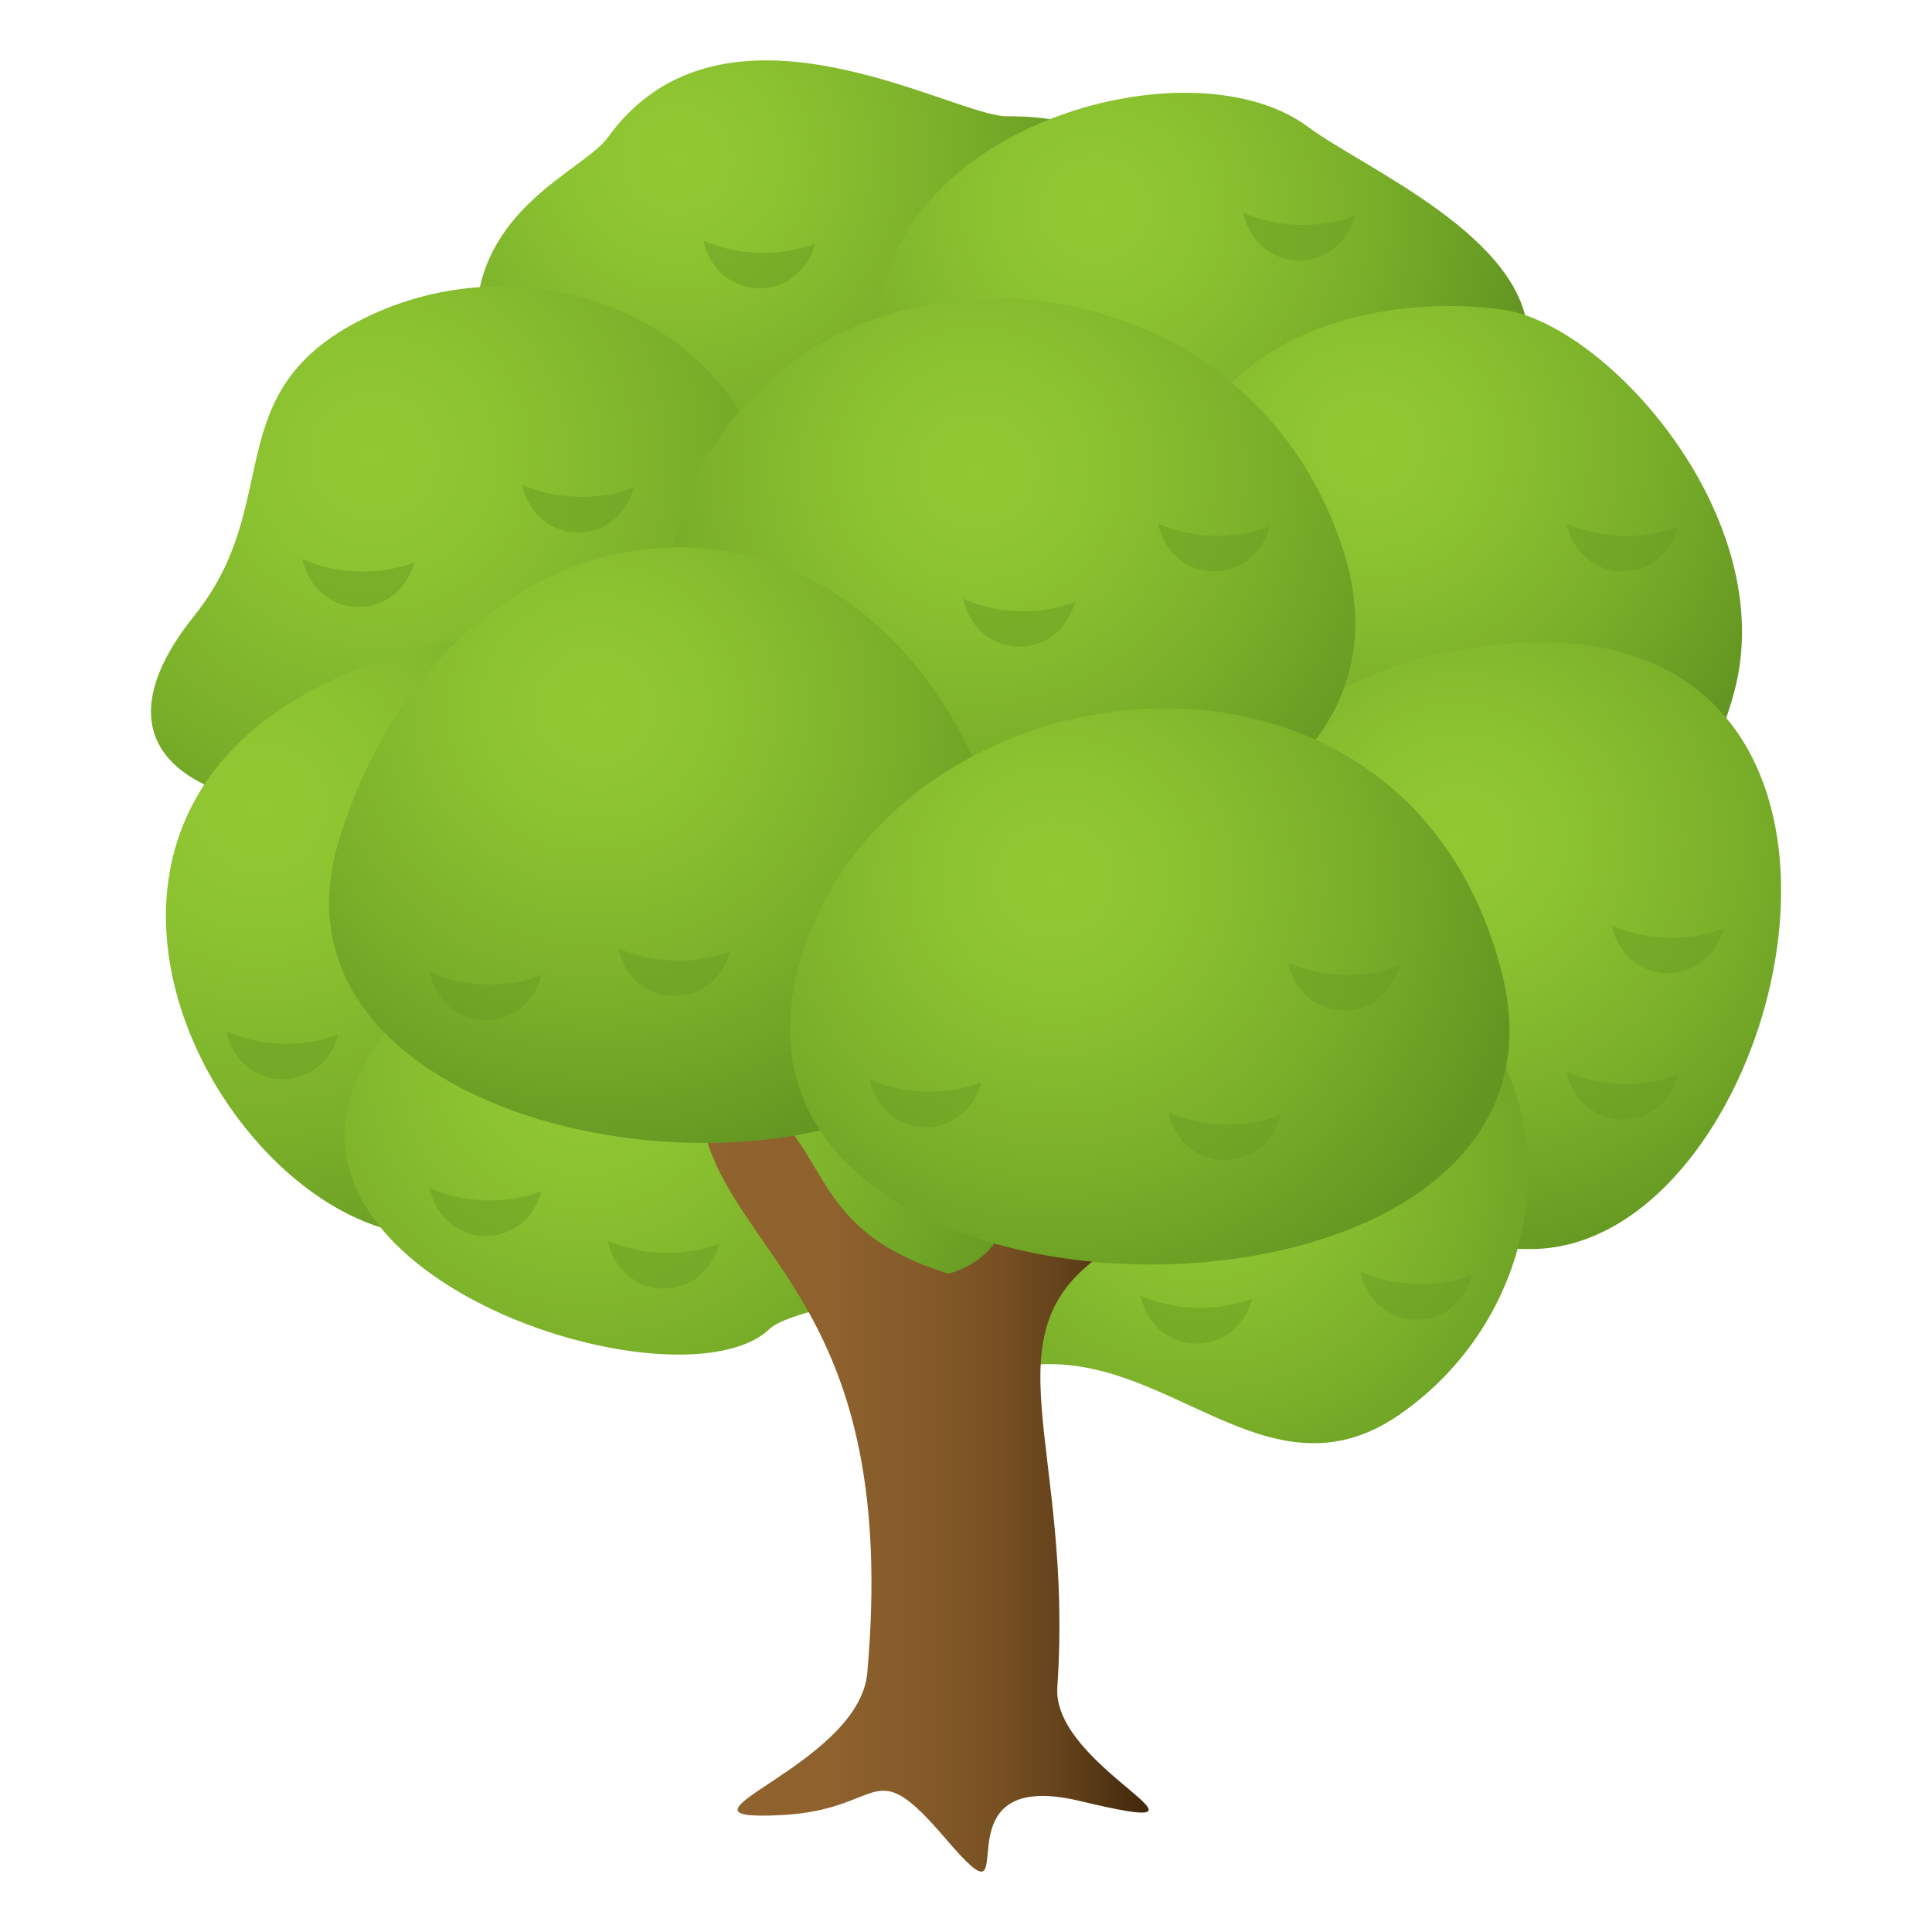
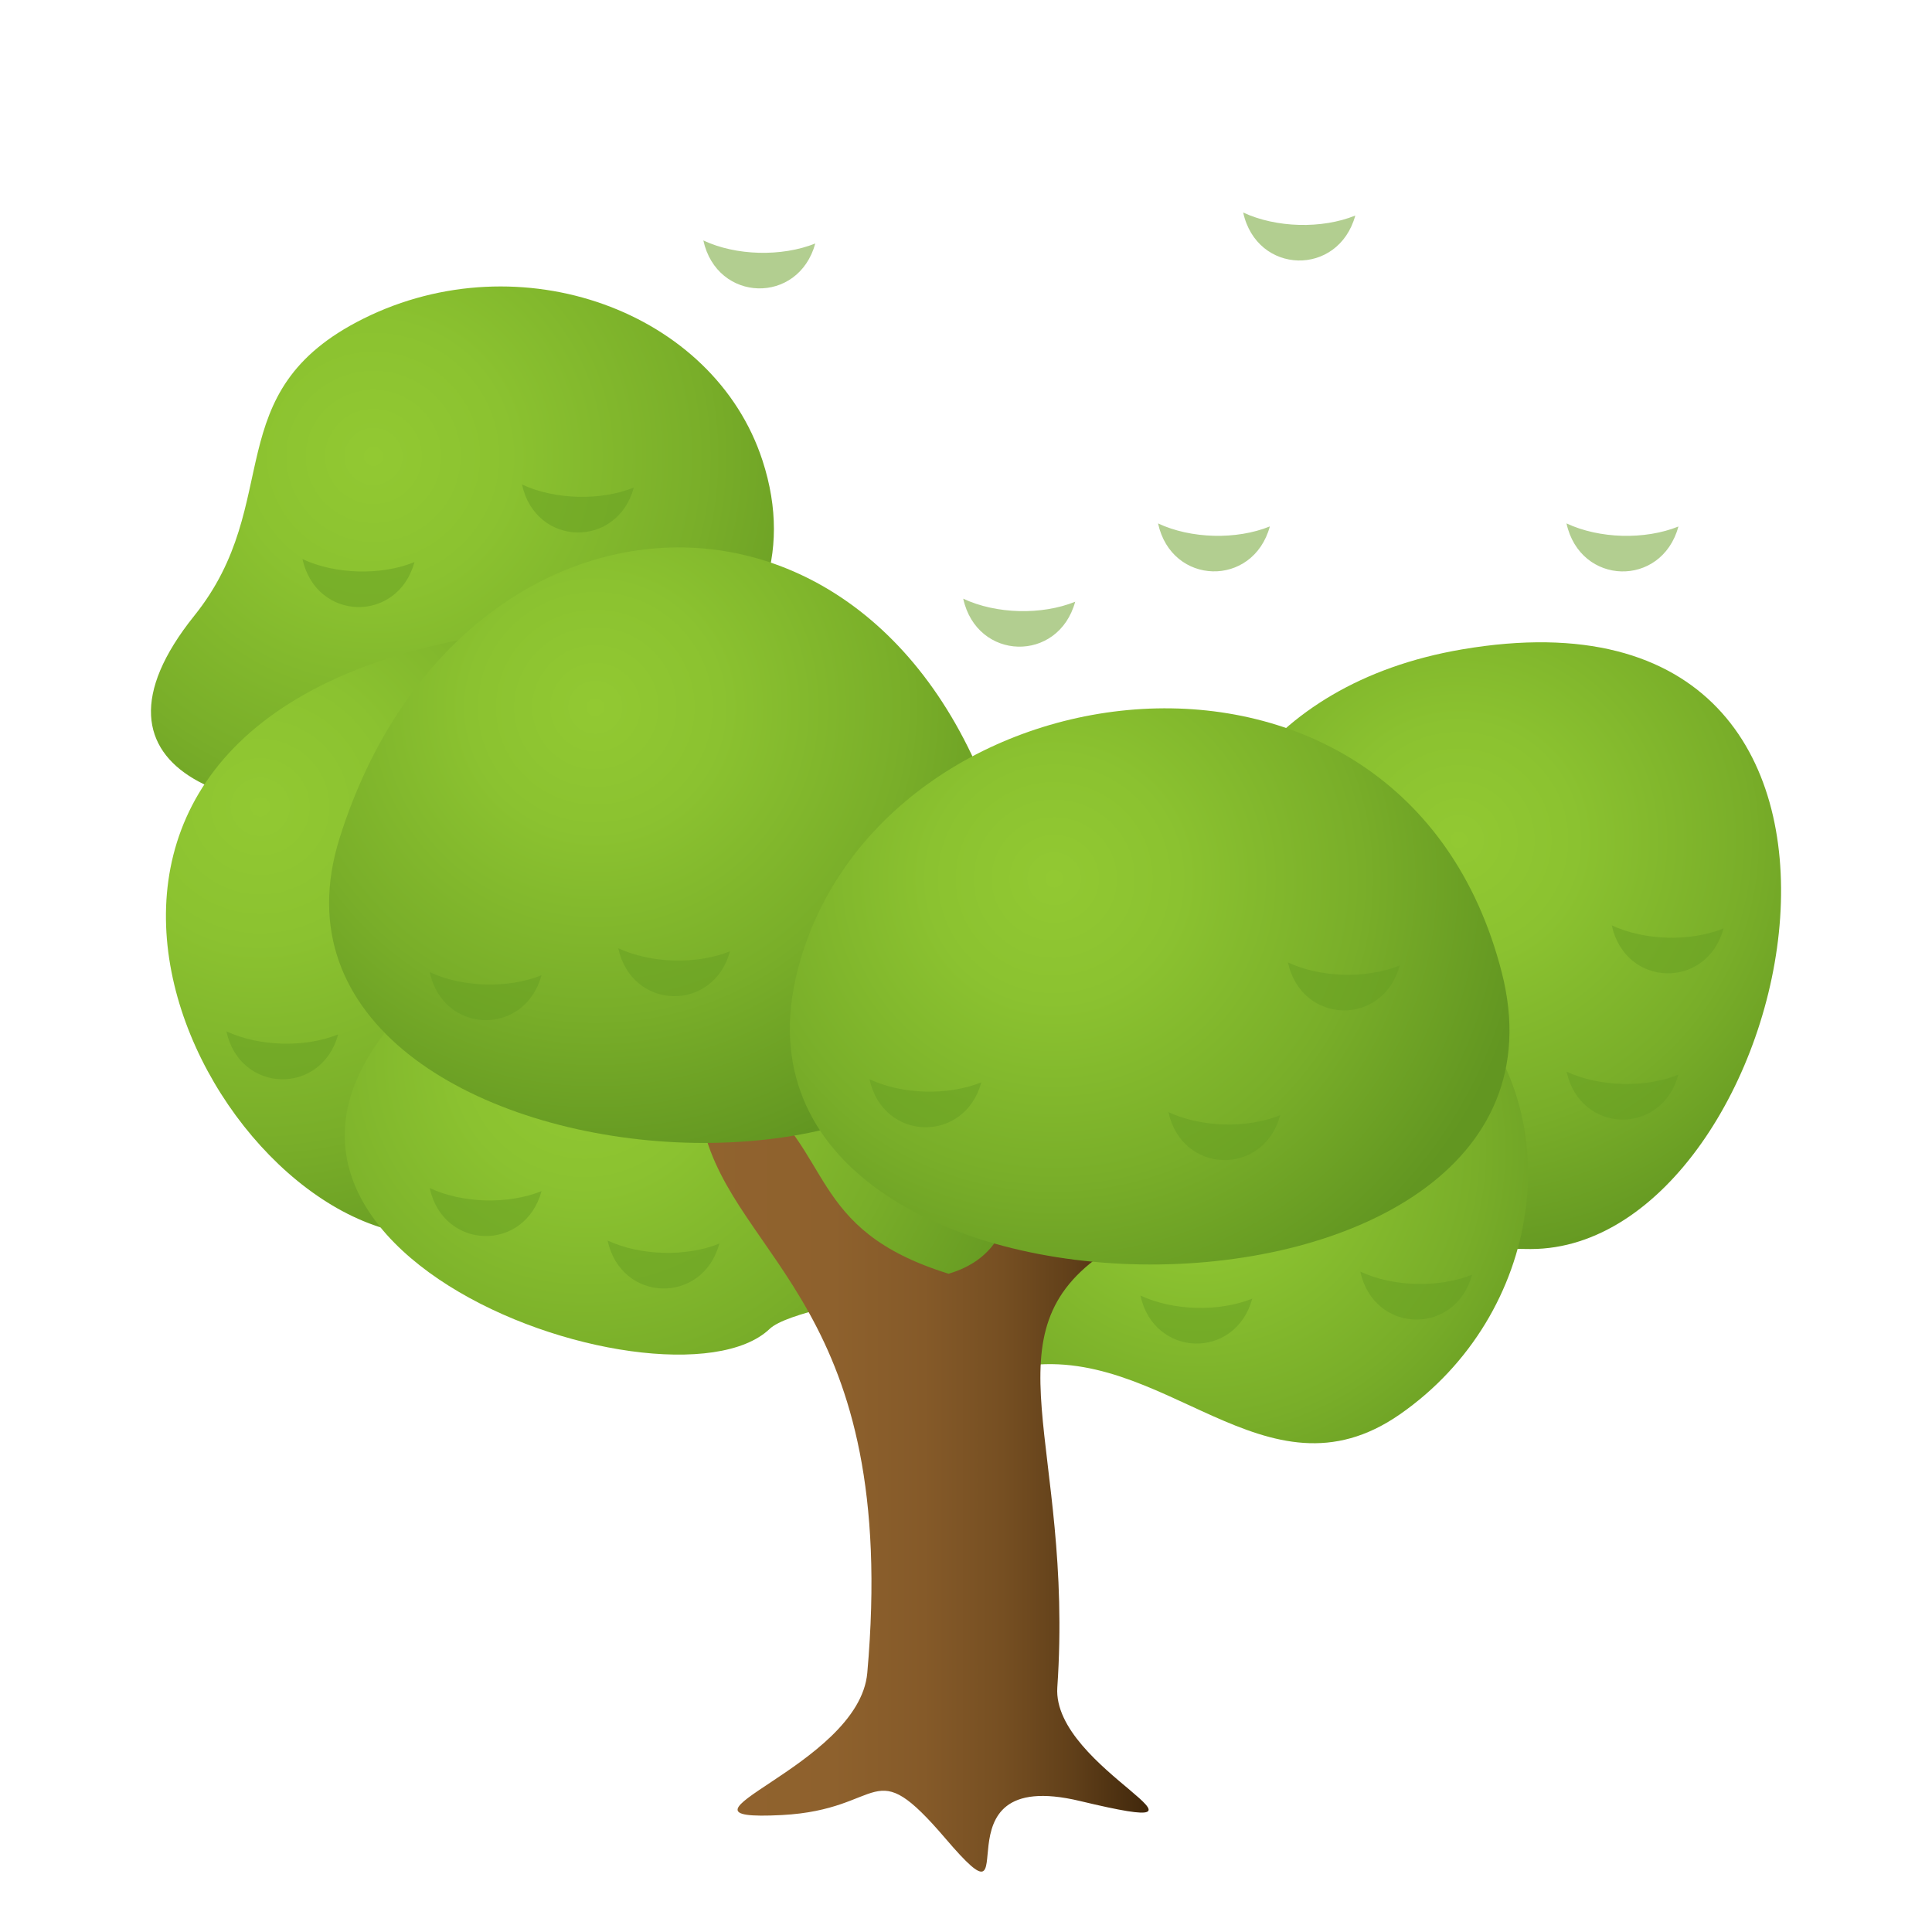
<svg xmlns="http://www.w3.org/2000/svg" width="64" height="64" viewBox="0 0 64 64">
  <radialGradient id="1f333-a" cx="23.323" cy="15.593" r="14.144" gradientTransform="matrix(1.04 0 0 1.022 -1.842 -10.688)" gradientUnits="userSpaceOnUse">
    <stop offset="0" stop-color="#92c932" />
    <stop offset=".262" stop-color="#8bc230" />
    <stop offset=".644" stop-color="#79ae29" />
    <stop offset="1" stop-color="#629621" />
  </radialGradient>
-   <path fill="url(#1f333-a)" d="M33.343 3.85c13.562 0-17.571 20.192-17.571 6.844 0-3.796 3.573-5.046 4.359-6.137C23.96-.749 31.553 3.85 33.343 3.85z" />
  <radialGradient id="1f333-b" cx="188.511" cy="17.224" r="13.905" gradientTransform="matrix(-1.04 0 0 1.022 232.329 -10.688)" gradientUnits="userSpaceOnUse">
    <stop offset="0" stop-color="#92c932" />
    <stop offset=".262" stop-color="#8bc230" />
    <stop offset=".644" stop-color="#79ae29" />
    <stop offset="1" stop-color="#629621" />
  </radialGradient>
-   <path fill="url(#1f333-b)" d="M29.061 11.131c0 13.347 13.088 10.521 21.558.095 0-3.352-5.436-5.644-7.299-7.03-3.914-2.912-14.259-.001-14.259 6.935z" />
  <radialGradient id="1f333-c" cx="179.811" cy="24.906" r="14.104" gradientTransform="matrix(-1.04 0 0 1.022 232.329 -10.688)" gradientUnits="userSpaceOnUse">
    <stop offset="0" stop-color="#92c932" />
    <stop offset=".262" stop-color="#8bc230" />
    <stop offset=".644" stop-color="#79ae29" />
    <stop offset="1" stop-color="#629621" />
  </radialGradient>
-   <path fill="url(#1f333-c)" d="M38.943 15.673c-4.136 12.713 15.029 20.16 18.503 7.258C59 17.159 53.23 10.744 49.788 10.259c-3.634-.514-9.232.459-10.845 5.414z" />
  <radialGradient id="1f333-d" cx="535.044" cy="587.804" r="14.362" gradientTransform="matrix(0 -1.023 -1.038 0 658.47 575.17)" gradientUnits="userSpaceOnUse">
    <stop offset="0" stop-color="#92c932" />
    <stop offset=".262" stop-color="#8bc230" />
    <stop offset=".644" stop-color="#79ae29" />
    <stop offset="1" stop-color="#629621" />
  </radialGradient>
  <path fill="url(#1f333-d)" d="M48.43 21.512c-13.362 2.28-11.284 19.864 2.276 19.864 8.814 0 13.981-22.639-2.276-19.864z" />
  <radialGradient id="1f333-e" cx="436.8" cy="796.297" r="13.788" gradientTransform="matrix(.487 -.904 -.917 -.479 557.17 814.407)" gradientUnits="userSpaceOnUse">
    <stop offset="0" stop-color="#92c932" />
    <stop offset=".262" stop-color="#8bc230" />
    <stop offset=".644" stop-color="#79ae29" />
    <stop offset="1" stop-color="#629621" />
  </radialGradient>
  <path fill="url(#1f333-e)" d="M48.348 33.159c-9.471-9.556-27.951 14.521-14.609 12.122 4.803-.863 8.161 4.684 12.637 1.569 4.748-3.304 5.662-9.966 1.972-13.691z" />
  <radialGradient id="1f333-f" cx="13.668" cy="25.251" r="16.482" gradientTransform="matrix(1.04 0 0 1.022 -1.842 -10.688)" gradientUnits="userSpaceOnUse">
    <stop offset="0" stop-color="#92c932" />
    <stop offset=".262" stop-color="#8bc230" />
    <stop offset=".644" stop-color="#79ae29" />
    <stop offset="1" stop-color="#629621" />
  </radialGradient>
  <path fill="url(#1f333-f)" d="M25.259 15.256c4.136 12.712-27.226 15.611-18.82 5.137 3.027-3.771.714-7.409 5.607-9.841 5.191-2.58 11.6-.251 13.213 4.704z" />
  <radialGradient id="1f333-g" cx="536.112" cy="420.626" r="16.841" gradientTransform="matrix(0 -1.023 1.038 0 -427.983 575.17)" gradientUnits="userSpaceOnUse">
    <stop offset="0" stop-color="#92c932" />
    <stop offset=".262" stop-color="#8bc230" />
    <stop offset=".644" stop-color="#79ae29" />
    <stop offset="1" stop-color="#629621" />
  </radialGradient>
  <path fill="url(#1f333-g)" d="M15.771 21.095c13.345-2.38 12.093 19.836-1.47 19.836-7.444 0-16.039-16.713 1.47-19.836z" />
  <radialGradient id="1f333-h" cx="527.966" cy="430.984" r="15.801" gradientTransform="matrix(0 -1.023 1.038 0 -427.983 575.17)" gradientUnits="userSpaceOnUse">
    <stop offset="0" stop-color="#92c932" />
    <stop offset=".262" stop-color="#8bc230" />
    <stop offset=".644" stop-color="#79ae29" />
    <stop offset="1" stop-color="#629621" />
  </radialGradient>
  <path fill="url(#1f333-h)" d="M14.745 32.206c45.231 8.725 12.933 9.741 10.75 11.816-3.379 3.213-21.393-3.091-10.75-11.816z" />
  <linearGradient id="1f333-i" gradientUnits="userSpaceOnUse" x1="23.263" y1="48.877" x2="38.049" y2="48.877">
    <stop offset="0" stop-color="#91632e" />
    <stop offset=".292" stop-color="#8e612d" />
    <stop offset=".496" stop-color="#855a29" />
    <stop offset=".672" stop-color="#764f22" />
    <stop offset=".833" stop-color="#603f19" />
    <stop offset=".982" stop-color="#442a0d" />
    <stop offset="1" stop-color="#40270b" />
  </linearGradient>
  <path fill="url(#1f333-i)" d="M23.293 37.345c1.057 4.402 6.507 6 5.437 18.071-.276 3.125-7.259 4.938-2.829 4.71 3.467-.181 2.933-2.131 5.426.785 2.935 3.436-.633-2.467 4.45-1.25 5.602 1.34-.938-1.045-.752-3.766.552-8.086-2.466-11.721 1.613-14.429-4.437-3.903-1.97-.23-5.215.728-4.736-1.469-3.755-4.077-6.683-6.159-1.349-.96-1.571.793-1.447 1.31z" />
  <radialGradient id="1f333-j" cx="32.906" cy="25.707" r="15.056" gradientTransform="matrix(1.04 0 0 1.022 -1.842 -10.688)" gradientUnits="userSpaceOnUse">
    <stop offset="0" stop-color="#92c932" />
    <stop offset=".262" stop-color="#8bc230" />
    <stop offset=".644" stop-color="#79ae29" />
    <stop offset="1" stop-color="#629621" />
  </radialGradient>
-   <path fill="url(#1f333-j)" d="M44.467 18.134c4.189 12.695-23.741 14.91-22.444 1.623 1.225-12.565 18.637-13.16 22.444-1.623z" />
  <radialGradient id="1f333-k" cx="20.734" cy="33.38" r="15.361" gradientTransform="matrix(1.04 0 0 1.022 -1.842 -10.688)" gradientUnits="userSpaceOnUse">
    <stop offset="0" stop-color="#92c932" />
    <stop offset=".262" stop-color="#8bc230" />
    <stop offset=".644" stop-color="#79ae29" />
    <stop offset="1" stop-color="#629621" />
  </radialGradient>
  <path fill="url(#1f333-k)" d="M33.546 28.973c3 13.019-26.13 10.983-22.296-1.21 4.008-12.752 18.948-13.325 22.296 1.21z" />
  <radialGradient id="1f333-l" cx="35.352" cy="38.941" r="15.234" gradientTransform="matrix(1.04 0 0 1.022 -1.842 -10.688)" gradientUnits="userSpaceOnUse">
    <stop offset="0" stop-color="#92c932" />
    <stop offset=".262" stop-color="#8bc230" />
    <stop offset=".644" stop-color="#79ae29" />
    <stop offset="1" stop-color="#629621" />
  </radialGradient>
  <path fill="url(#1f333-l)" d="M49.746 32.206c3.321 12.942-26.624 12.895-23.327-.054 2.642-10.372 20.039-12.756 23.327.054z" />
  <path opacity=".5" fill="#679E23" d="M10.021 18.521c.453 2.066 3.151 2.135 3.709.1-1.11.45-2.623.407-3.709-.1zM41.182 7.04c.453 2.067 3.152 2.136 3.714.1-1.113.452-2.627.407-3.714-.1zM53.392 30.654c.448 2.063 3.146 2.138 3.704.101-1.108.447-2.618.404-3.704-.101zM42.665 31.882c.448 2.063 3.146 2.138 3.704.101-1.107.447-2.618.404-3.704-.101zM38.706 36.841c.448 2.063 3.146 2.138 3.704.101-1.107.447-2.618.404-3.704-.101zM28.804 35.753c.448 2.063 3.146 2.138 3.704.101-1.108.447-2.618.404-3.704-.101zM20.48 31.411c.448 2.063 3.146 2.138 3.704.101-1.107.447-2.618.404-3.704-.101zM14.235 32.205c.448 2.063 3.146 2.138 3.704.101-1.107.447-2.618.404-3.704-.101zM17.292 16.05c.448 2.063 3.146 2.138 3.704.101-1.107.447-2.618.404-3.704-.101zM7.499 34.164c.448 2.063 3.146 2.138 3.704.101-1.107.447-2.618.404-3.704-.101zM14.235 39.357c.448 2.063 3.146 2.138 3.704.101-1.107.447-2.618.404-3.704-.101zM20.127 41.094c.448 2.063 3.146 2.138 3.704.101-1.107.447-2.618.404-3.704-.101zM37.779 42.918c.448 2.063 3.146 2.138 3.704.101-1.107.447-2.618.404-3.704-.101zM45.062 42.124c.448 2.063 3.146 2.138 3.704.101-1.108.447-2.619.404-3.704-.101zM51.895 35.499c.448 2.063 3.146 2.138 3.704.101-1.108.447-2.619.404-3.704-.101zM23.299 7.965c.452 2.063 3.151 2.137 3.708.101-1.111.444-2.622.41-3.708-.101zM51.892 17.338c.453 2.067 3.151 2.14 3.709.103-1.116.449-2.622.407-3.709-.103zM38.362 17.339c.448 2.066 3.146 2.135 3.704.099-1.106.45-2.617.411-3.704-.099zM31.908 19.832c.453 2.067 3.151 2.137 3.709.101-1.11.449-2.623.411-3.709-.101z" />
</svg>